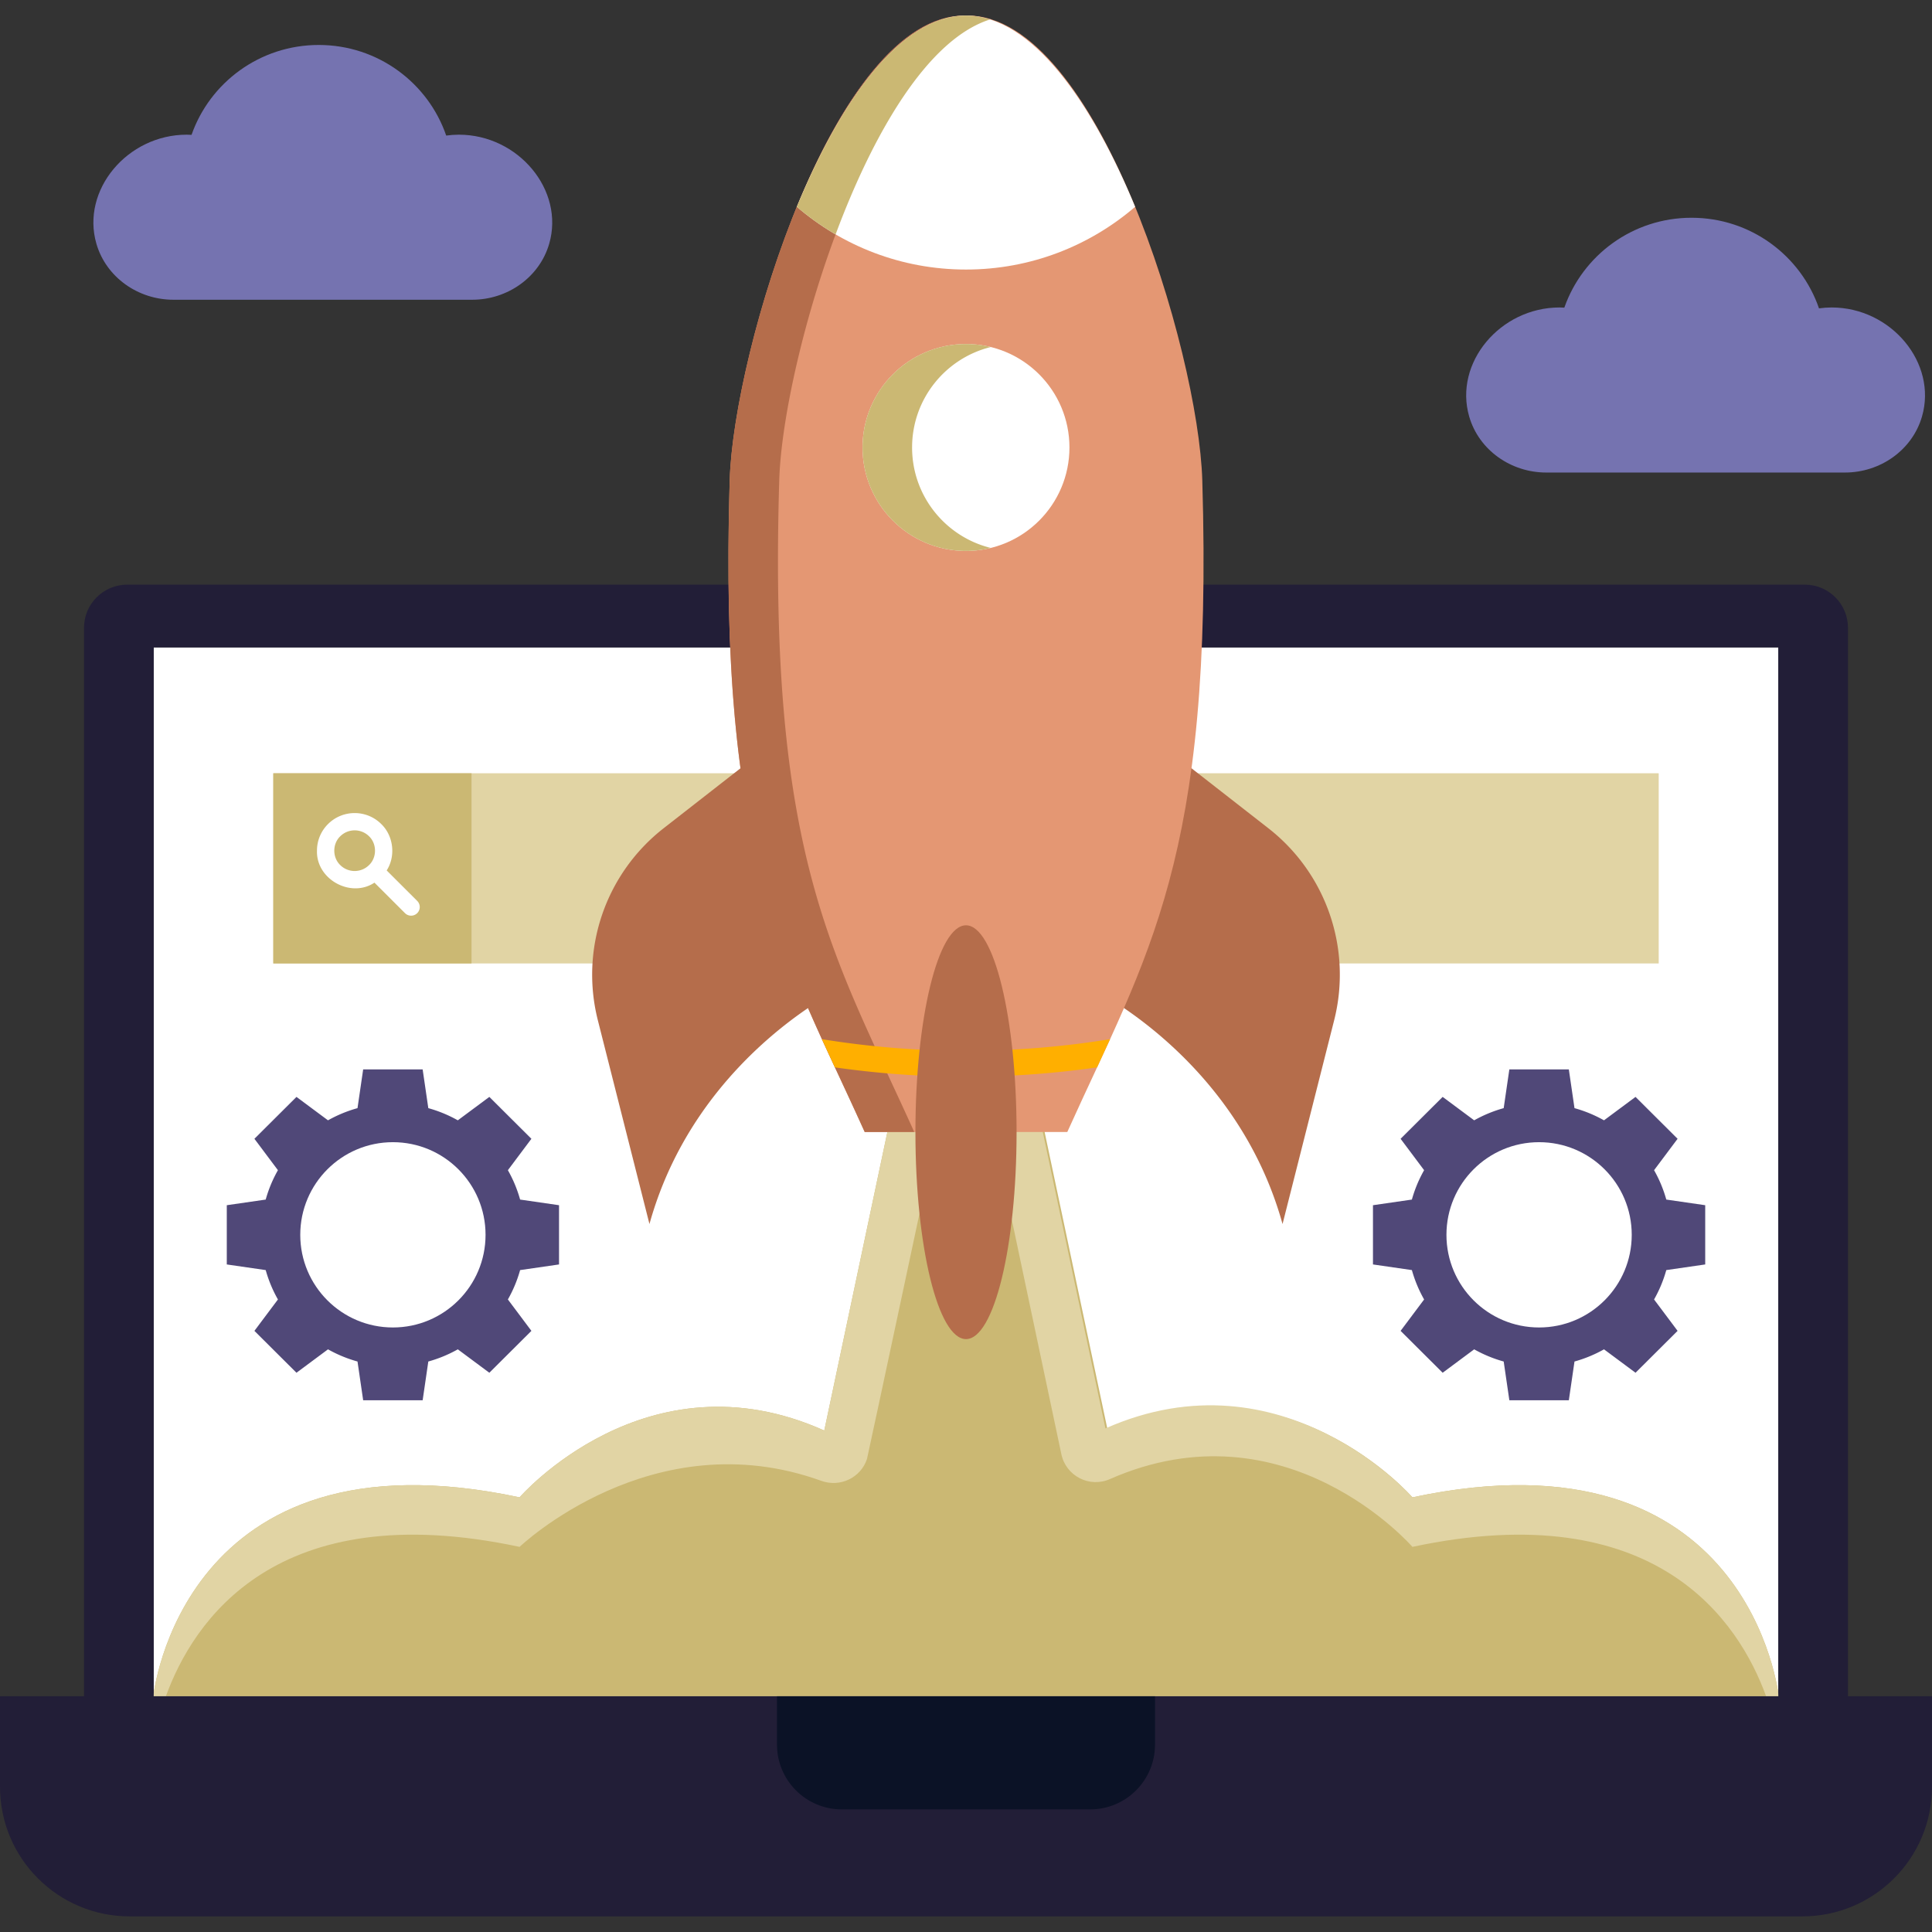
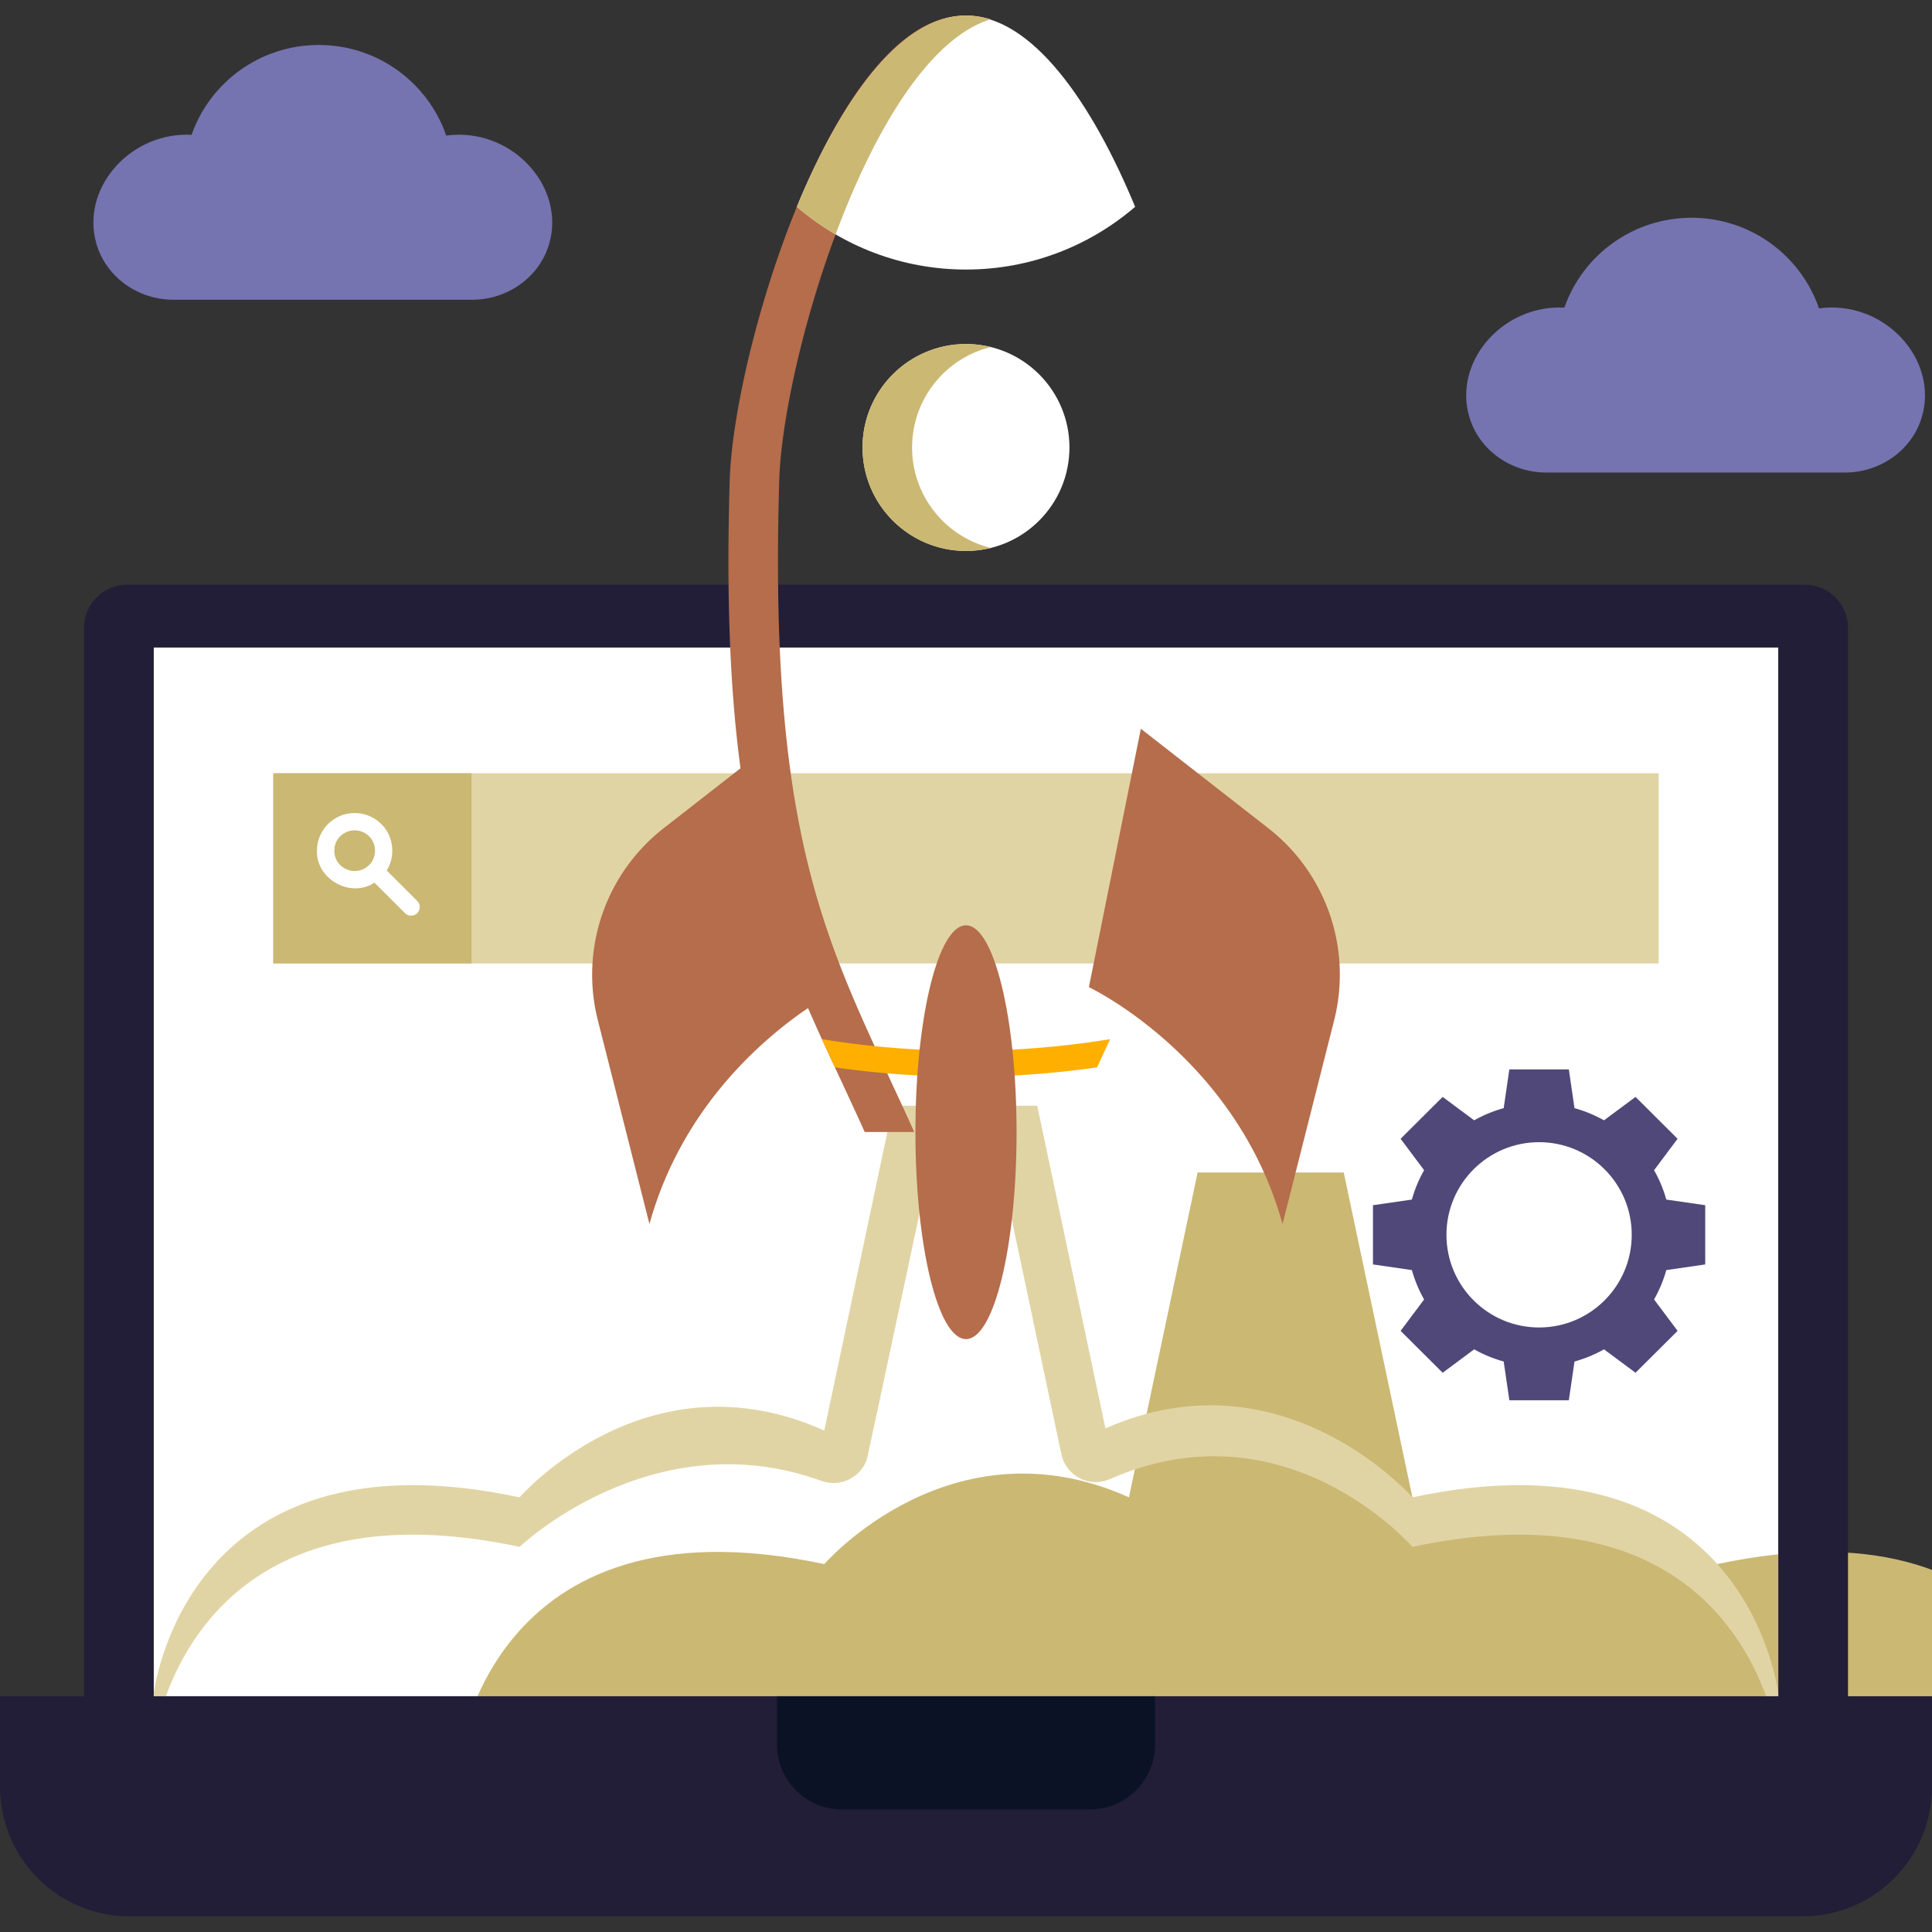
<svg xmlns="http://www.w3.org/2000/svg" version="1.1" width="512" height="512" x="0" y="0" viewBox="0 0 468 468" style="enable-background:new 0 0 512 512" xml:space="preserve" class="">
  <rect x="0" y="0" width="468" height="468" fill="#333333" stroke="none" />
  <g>
    <clipPath id="a">
      <path d="M233.632 3.786c-31.409 0-55.934 81.162-56.871 112.558-2.746 91.96 13.378 114.966 32.7 157.865h49.078c19.322-42.899 35.446-65.904 32.7-157.865-.937-31.396-25.462-112.558-56.871-112.558" fill="#000000" opacity="1" data-original="#000000" />
    </clipPath>
    <path fill="#7573b0" d="M443.694 74.481c-1.042 0-2.064.078-3.068.216-4.386-12.765-16.547-21.948-30.873-21.948-14.262 0-26.378 9.1-30.815 21.775-.387-.02-.773-.043-1.165-.043-14.391 0-25.642 13.438-21.882 26.419 2.364 8.162 10.144 13.564 18.642 13.564h72.401c8.498 0 16.277-5.402 18.642-13.564 3.76-12.981-7.491-26.419-21.882-26.419zM111.155 32.624c-1.042 0-2.064.078-3.068.216-4.386-12.765-16.547-21.948-30.873-21.948-14.262 0-26.378 9.1-30.815 21.775-.387-.02-.773-.043-1.165-.043-14.391 0-25.642 13.438-21.882 26.419 2.364 8.162 10.144 13.564 18.642 13.564h72.401c8.498 0 16.277-5.402 18.642-13.564 3.76-12.981-7.491-26.419-21.882-26.419z" opacity="1" data-original="#c2ace5" class="" />
    <path fill="#ffffff" d="M37.225 156.824h393.551v254.067H37.225z" opacity="1" data-original="#ffffff" class="" />
    <path fill="#e1d4a4" d="M66.201 187.311h335.598v46.072H66.201z" opacity="1" data-original="#ffc31a" class="" />
    <path fill="#cbb873" d="M66.201 187.311h48.019v46.072H66.201z" opacity="1" data-original="#ff740d" class="" />
    <path fill="#ffffff" d="m101.063 218.236-7.396-7.384c2.223-3.456 1.669-8.365-1.306-11.232v-.001c-3.559-3.552-9.346-3.551-12.904.001a9.046 9.046 0 0 0-2.673 6.445c-.223 6.946 8.189 11.564 13.92 7.744l7.401 7.389a2.093 2.093 0 0 0 2.958-2.962zm-18.648-8.687c-1.914-1.834-1.914-5.133 0-6.967a4.953 4.953 0 0 1 6.989 0c1.914 1.834 1.914 5.133 0 6.966a4.956 4.956 0 0 1-6.989.001z" opacity="1" data-original="#ffffff" class="" />
-     <path fill="#cbb873" d="M342.138 362.709s-30.757-35.506-73.806-16.177l-16.634-78.69h-35.396l-16.634 78.69c-43.049-19.329-73.806 16.177-73.806 16.177-81.843-17.474-88.726 48.182-88.726 48.182h393.728s-6.883-65.656-88.726-48.182z" opacity="1" data-original="#f0e8f9" class="" />
+     <path fill="#cbb873" d="M342.138 362.709l-16.634-78.69h-35.396l-16.634 78.69c-43.049-19.329-73.806 16.177-73.806 16.177-81.843-17.474-88.726 48.182-88.726 48.182h393.728s-6.883-65.656-88.726-48.182z" opacity="1" data-original="#f0e8f9" class="" />
    <g fill="#e2d2f7">
      <path d="M199.668 346.529c-43.05-19.33-73.806 16.179-73.806 16.179-81.843-17.474-88.726 48.182-88.726 48.182h3.051c6.551-18.05 26.553-48.805 85.675-36.182 0 0 32.18-30.767 73.074-15.999 4.607 1.664 9.589-.775 11.077-5.286.057.035 18.289-85.582 18.289-85.582h-12zM342.138 362.709s-31.316-35.766-74.358-16.695l-16.524-78.172h-12l17.845 84.421c1.115 5.275 6.798 8.207 11.733 6.036 42.787-18.832 73.304 16.41 73.304 16.41 59.122-12.623 79.124 18.132 85.675 36.182h3.051s-6.883-65.656-88.726-48.182z" fill="#e1d4a4" opacity="1" data-original="#e2d2f7" class="" />
    </g>
    <path fill="#221e37" d="M447.65 410.891V152.086c0-5.779-4.685-10.464-10.464-10.464H30.814c-5.779 0-10.464 4.685-10.464 10.464v258.805H0v21.931c0 17.338 14.055 31.393 31.393 31.393h405.214c17.338 0 31.393-14.055 31.393-31.393v-21.931zM37.224 156.824h393.551v254.067H37.224z" opacity="1" data-original="#131c46" class="" />
    <path fill="#0b1226" d="M264.09 438.299h-60.18c-8.669 0-15.696-7.028-15.696-15.696v-11.712h91.572v11.712c0 8.668-7.027 15.696-15.696 15.696z" opacity="1" data-original="#0b1226" />
    <path fill="#b56d4b" d="m310.678 296.507 12.502-49.363a44.985 44.985 0 0 0-15.935-46.511l-30.89-24.102-12.586 62.59c-.001.002 35.678 16.864 46.909 57.386z" opacity="1" data-original="#ef009f" class="" />
-     <path fill="#e49773" d="M233.632 3.786c-31.409 0-55.934 81.162-56.871 112.558-2.746 91.96 13.378 114.966 32.7 157.865h49.078c19.322-42.899 35.446-65.904 32.7-157.865-.937-31.396-25.462-112.558-56.871-112.558" opacity="1" data-original="#f955af" class="" />
    <path fill="#b56d4b" d="M240 4.657c-1.85-.567-3.728-.871-5.632-.871h-.737c-31.409 0-55.933 81.162-56.871 112.558-.875 29.296.168 51.587 2.617 69.759l-18.622 14.53a44.984 44.984 0 0 0-15.935 46.51l12.502 49.363c7.752-27.97 27.139-44.657 38.412-52.316 4.207 9.69 8.866 19.225 13.727 30.018h12c-19.322-42.899-35.446-65.904-32.7-157.865.88-29.492 22.576-102.895 51.239-111.686z" opacity="1" data-original="#ef009f" class="" />
    <g clip-path="url(#a)">
      <path fill="#ffaf00" d="M234 260.82a224.454 224.454 0 0 1-39.533-3.517 3.139 3.139 0 1 1 1.106-6.181 217.692 217.692 0 0 0 76.855 0 3.139 3.139 0 1 1 1.106 6.181A224.473 224.473 0 0 1 234 260.82z" opacity="1" data-original="#ffaf00" class="" />
    </g>
    <ellipse cx="234" cy="274.261" fill="#b56d4b" rx="12.251" ry="50.118" opacity="1" data-original="#ef009f" class="" />
    <path fill="#ffffff" d="M274.971 50.097C264.625 25.093 250.094 3.786 234 3.786s-30.625 21.308-40.971 46.311c11.008 9.464 25.315 15.197 40.971 15.197s29.963-5.733 40.971-15.197z" opacity="1" data-original="#ffffff" class="" />
    <path fill="#cbb873" d="M193.029 50.097a63.23 63.23 0 0 0 9.388 6.676c9.179-24.65 22.325-47.292 37.414-52.059-1.917-.605-3.862-.929-5.831-.929-16.094.001-30.625 21.308-40.971 46.312z" opacity="1" data-original="#f0e8f9" class="" />
    <circle cx="234" cy="108.396" r="25.059" fill="#ffffff" opacity="1" data-original="#ffffff" class="" />
    <path fill="#cbb873" d="M220.941 108.396c0-11.771 8.118-21.641 19.059-24.331a25.085 25.085 0 0 0-6-.729c-13.84 0-25.059 11.219-25.059 25.059 0 13.839 11.219 25.059 25.059 25.059 2.069 0 4.077-.255 6-.728-10.941-2.689-19.059-12.56-19.059-24.33z" opacity="1" data-original="#f0e8f9" class="" />
    <path fill="#504878" d="M413.064 306.295v-14.35l-9.427-1.366a31.599 31.599 0 0 0-2.962-7.118l5.697-7.605-10.189-10.147-7.637 5.674a31.842 31.842 0 0 0-7.147-2.95l-1.371-9.388h-14.409l-1.371 9.388a31.889 31.889 0 0 0-7.147 2.95l-7.637-5.674-10.189 10.147 5.697 7.605a31.534 31.534 0 0 0-2.962 7.118l-9.427 1.366v14.35l9.427 1.366a31.572 31.572 0 0 0 2.962 7.117l-5.697 7.605 10.189 10.147 7.637-5.674a31.842 31.842 0 0 0 7.147 2.95l1.371 9.388h14.409l1.371-9.388a31.889 31.889 0 0 0 7.147-2.95l7.637 5.674 10.189-10.147-5.697-7.605a31.545 31.545 0 0 0 2.962-7.117z" opacity="1" data-original="#865acc" class="" />
    <circle cx="372.823" cy="299.12" r="22.442" fill="#ffffff" opacity="1" data-original="#ffffff" class="" />
-     <path fill="#504878" d="M135.417 306.295v-14.35l-9.427-1.366a31.599 31.599 0 0 0-2.962-7.118l5.697-7.605-10.189-10.147-7.637 5.674a31.842 31.842 0 0 0-7.147-2.95l-1.371-9.388H87.972l-1.371 9.388a31.889 31.889 0 0 0-7.147 2.95l-7.637-5.674-10.189 10.147 5.697 7.605a31.534 31.534 0 0 0-2.962 7.118l-9.427 1.366v14.35l9.427 1.366a31.572 31.572 0 0 0 2.962 7.117l-5.697 7.605 10.189 10.147 7.637-5.674a31.842 31.842 0 0 0 7.147 2.95l1.371 9.388h14.409l1.371-9.388a31.889 31.889 0 0 0 7.147-2.95l7.637 5.674 10.189-10.147-5.697-7.605a31.545 31.545 0 0 0 2.962-7.117z" opacity="1" data-original="#865acc" class="" />
-     <circle cx="95.176" cy="299.12" r="22.442" fill="#ffffff" opacity="1" data-original="#ffffff" class="" />
  </g>
</svg>